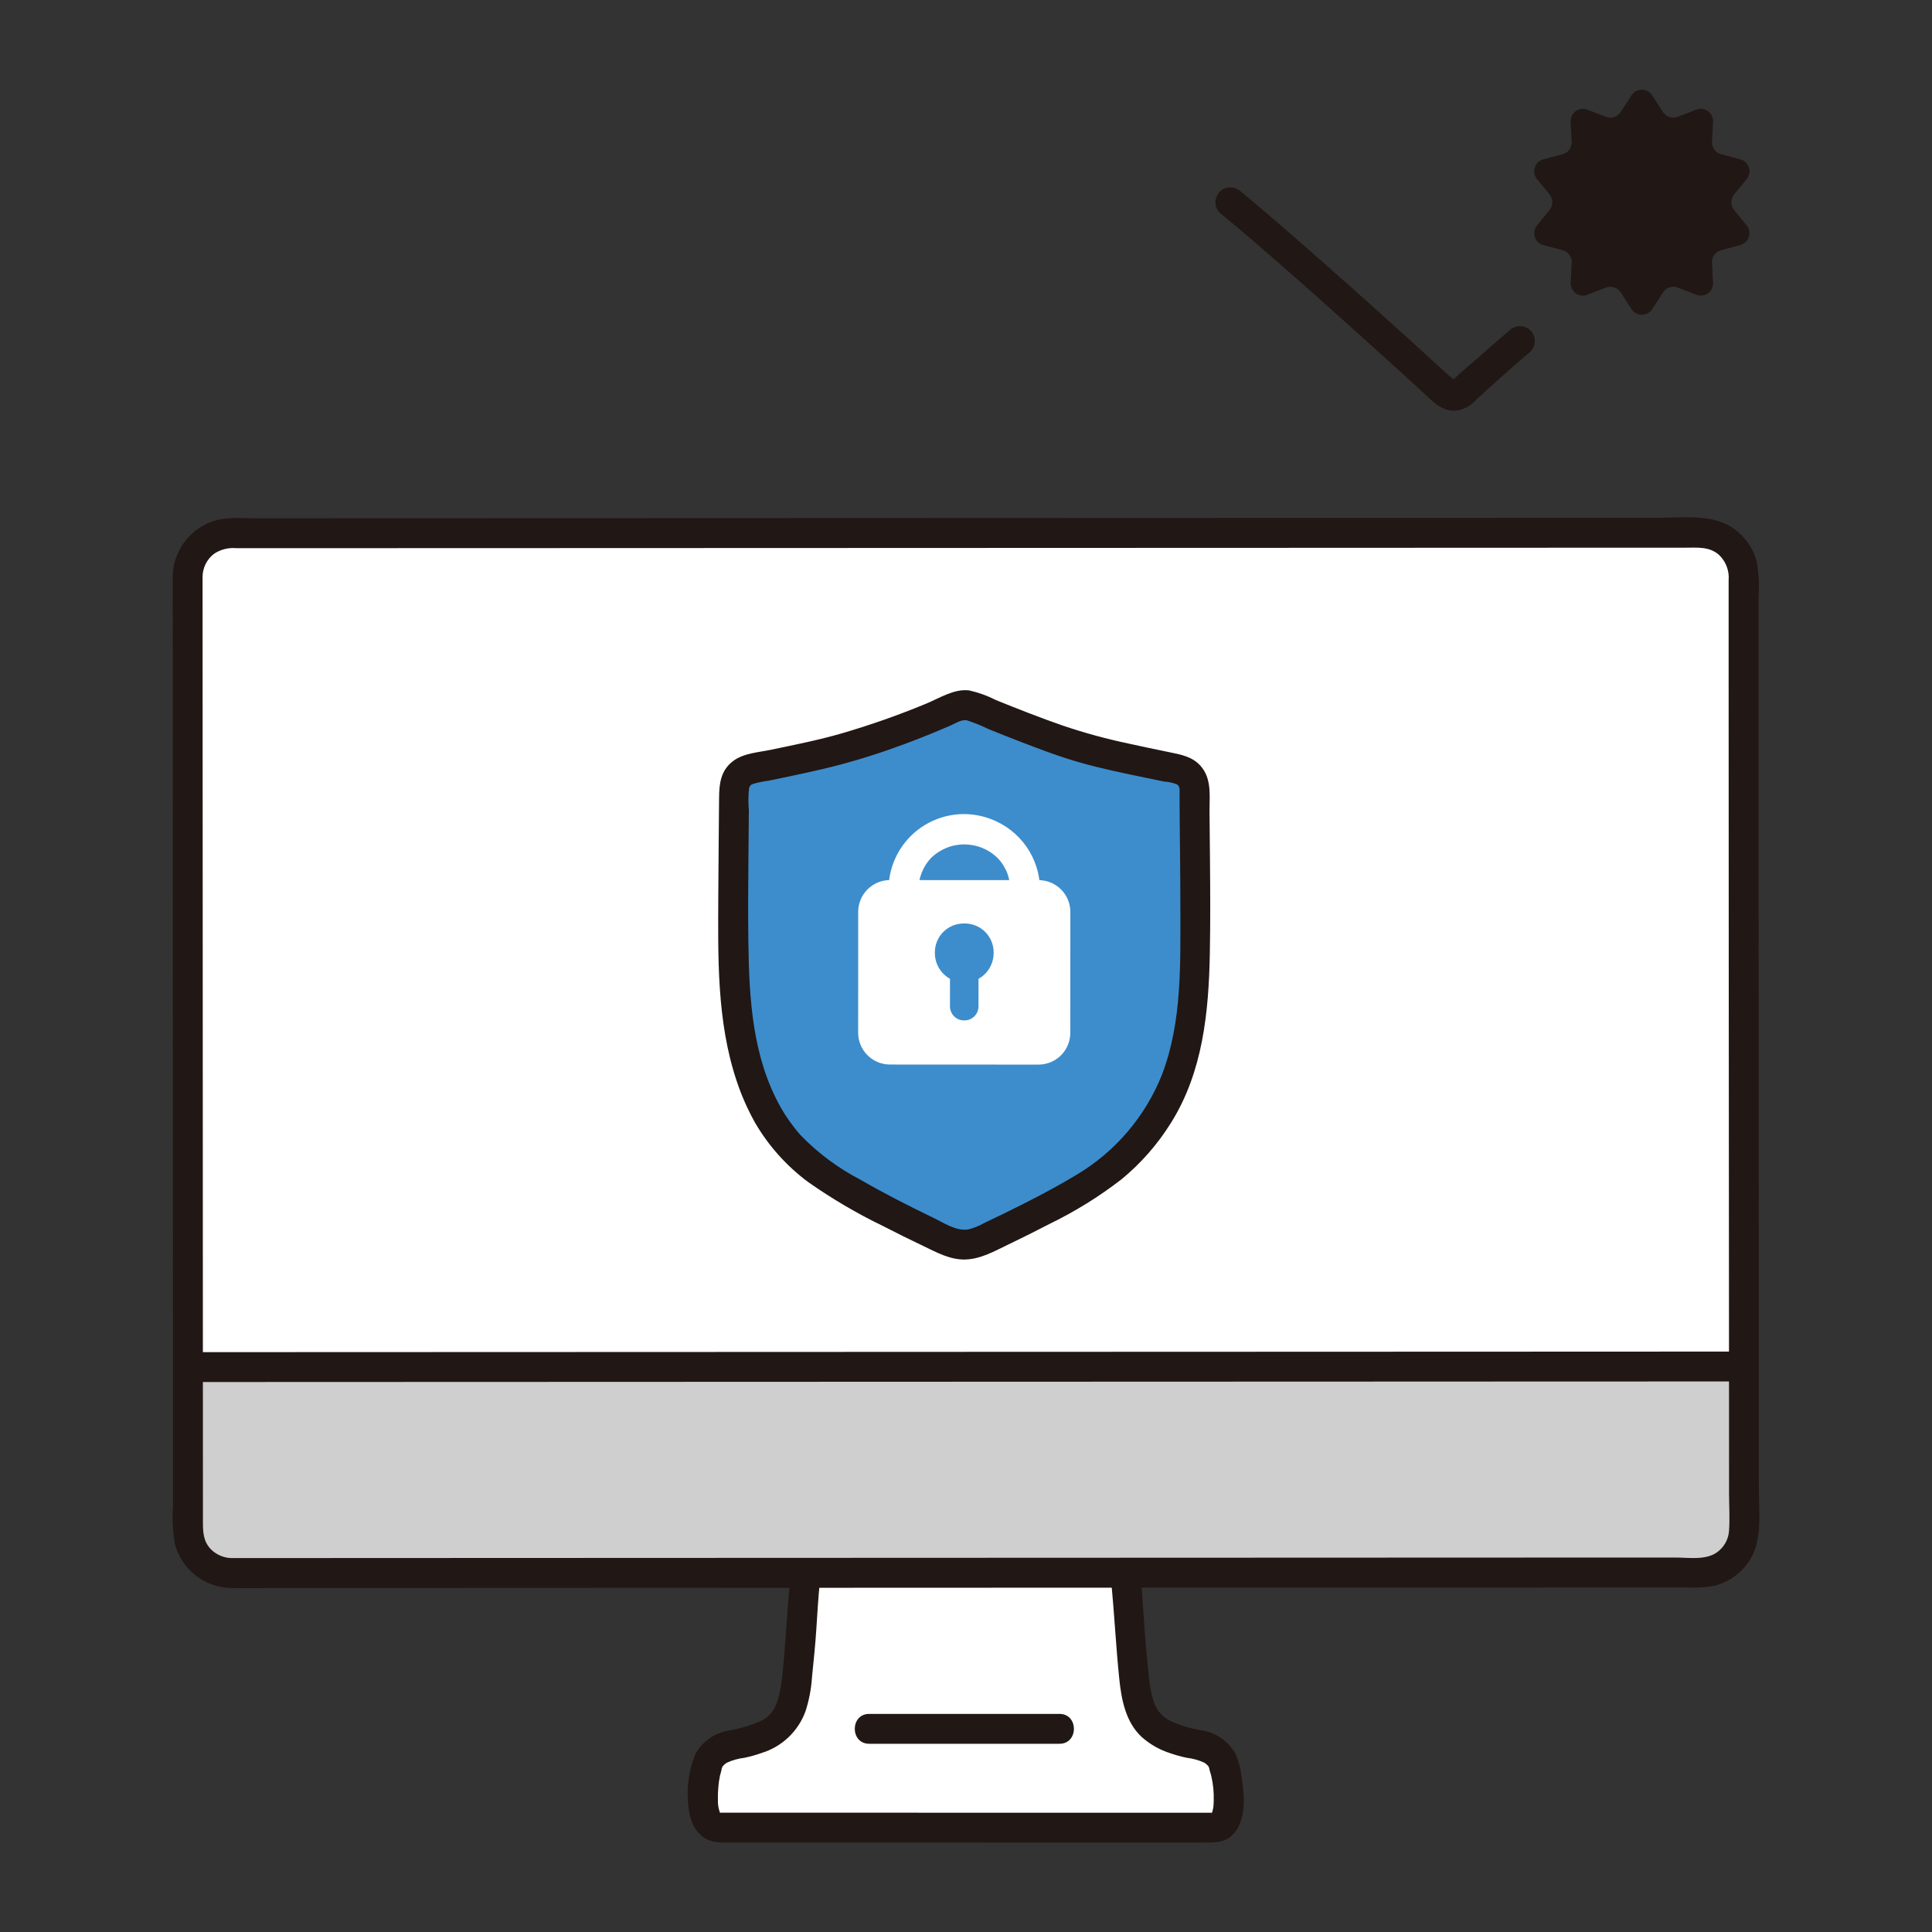
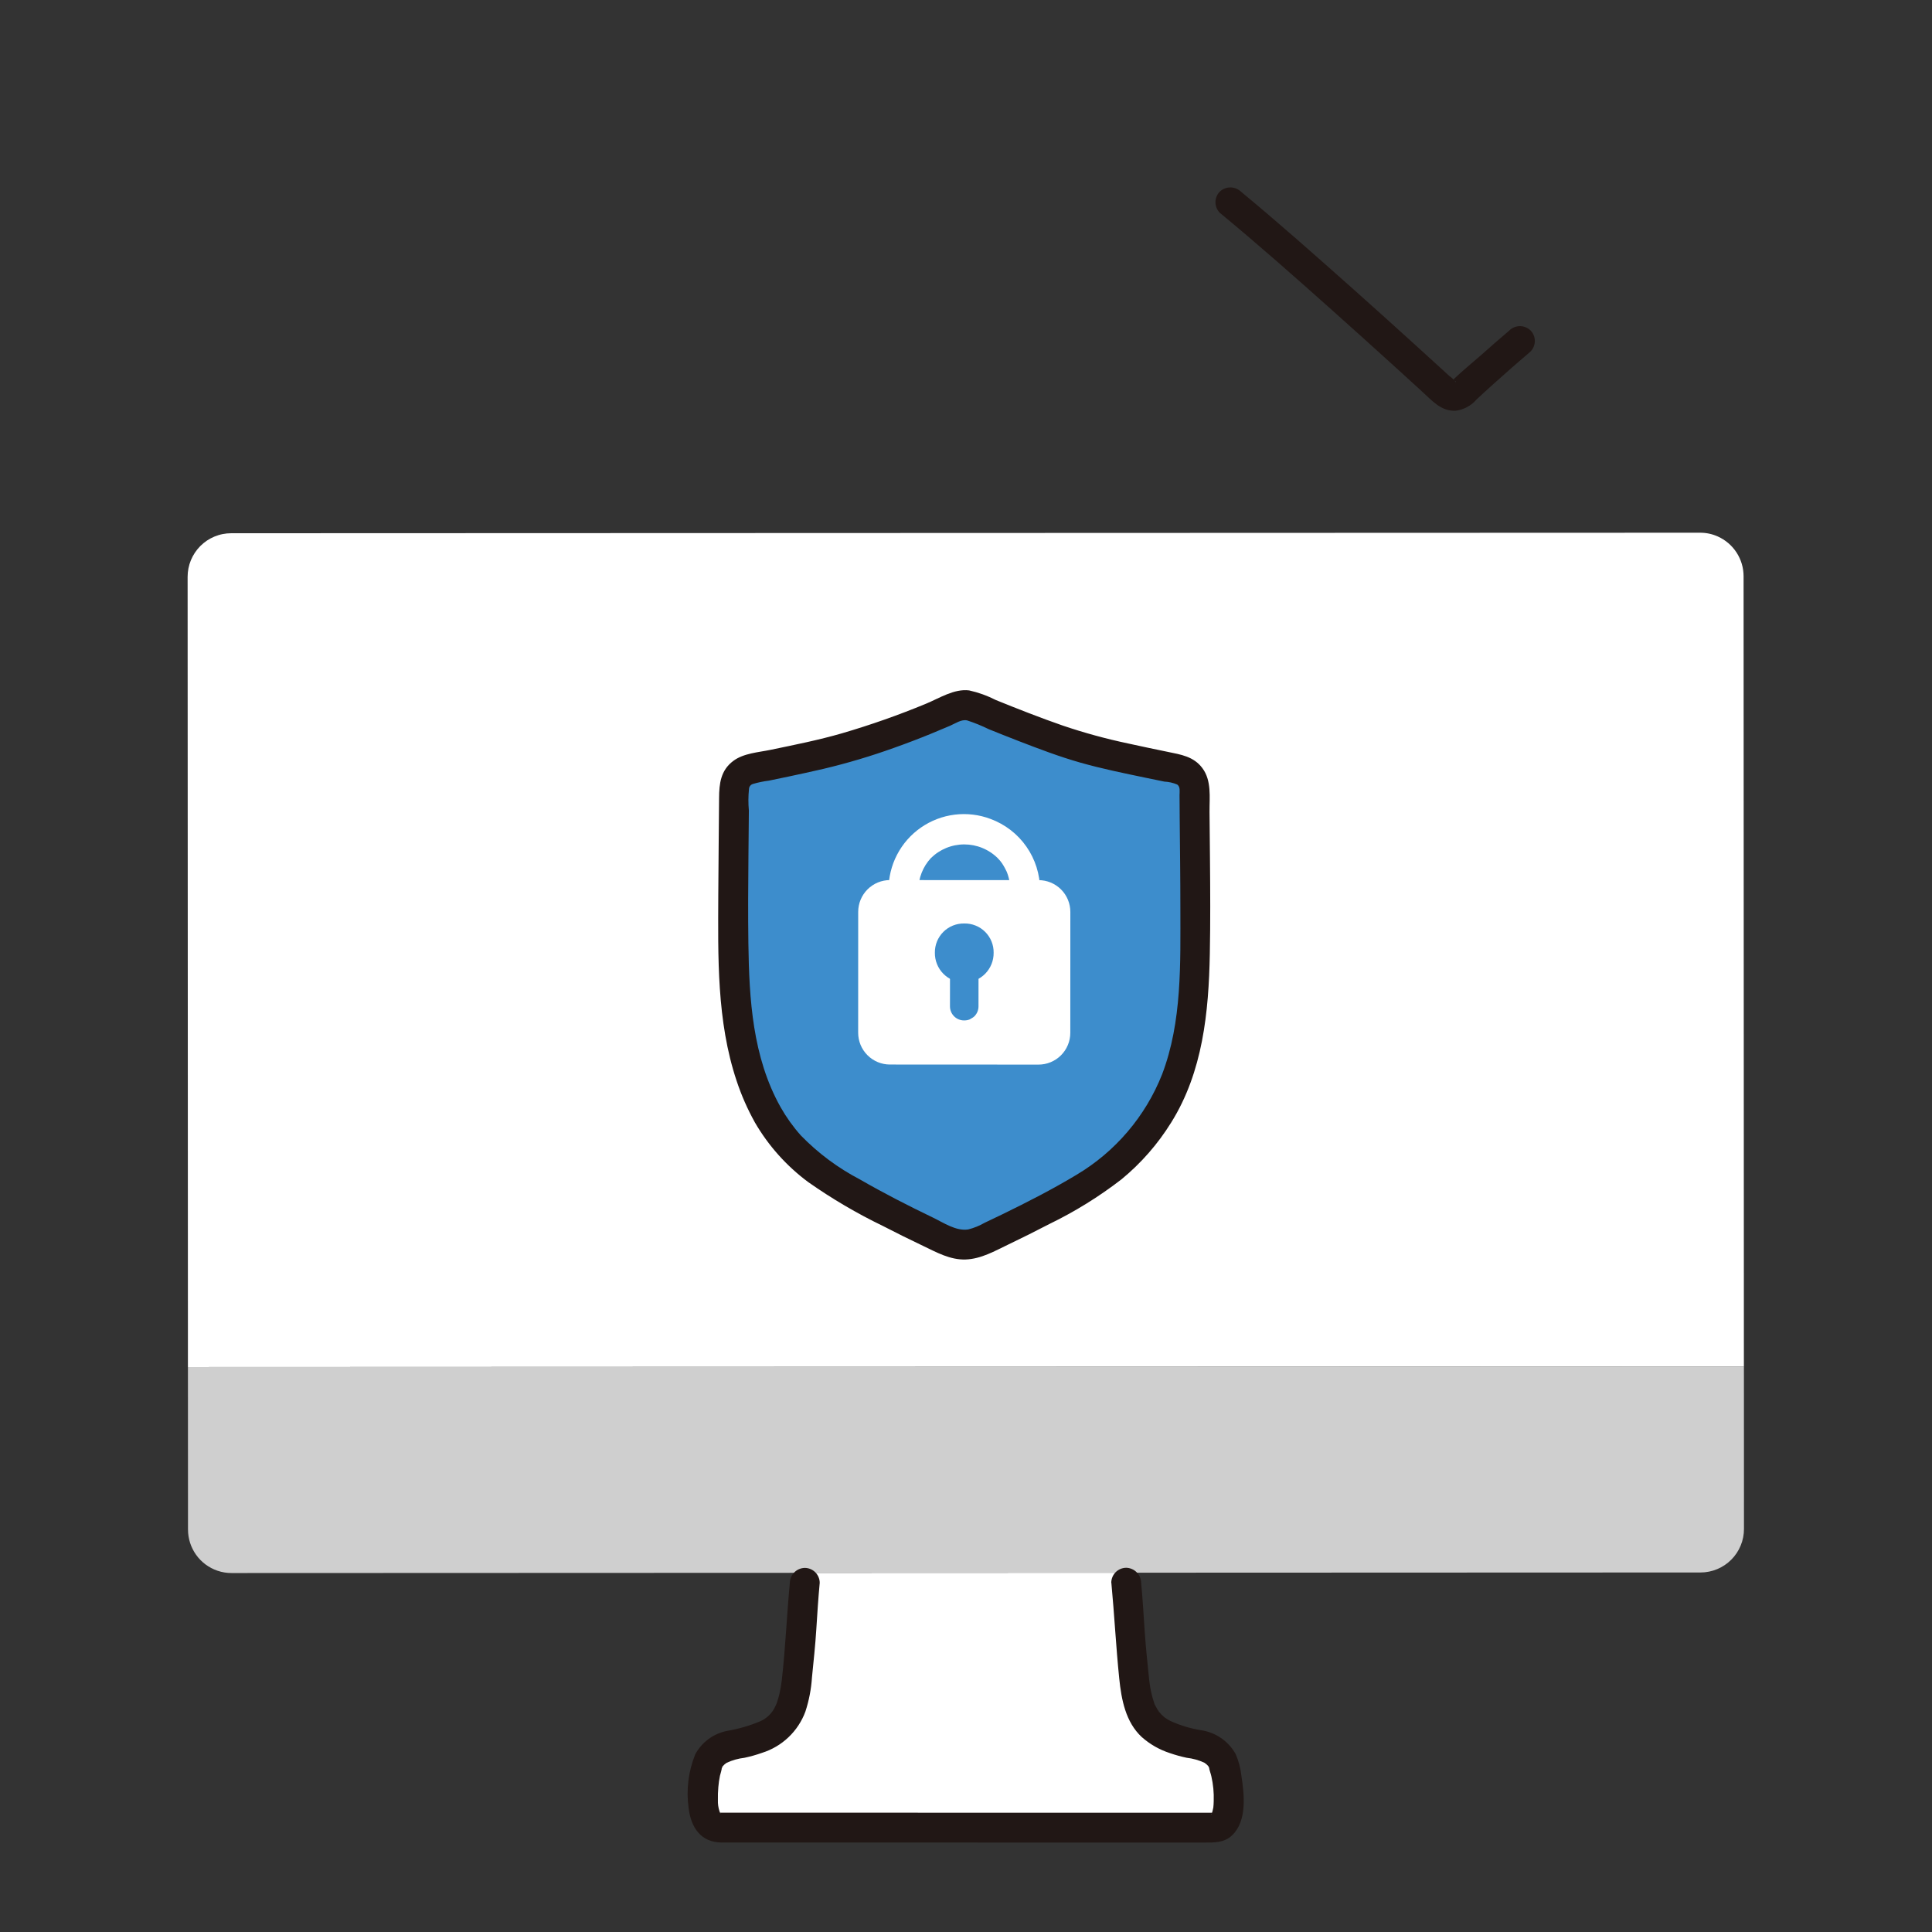
<svg xmlns="http://www.w3.org/2000/svg" width="1080" zoomAndPan="magnify" viewBox="0 0 810 810" height="1080" preserveAspectRatio="xMidYMid meet" version="1.0">
  <rect x="0" y="0" width="810" height="810" fill="#333333" stroke="none" />
  <defs>
    <clipPath id="918087e035">
-       <path d="M 72.395 566 L 737.645 566 L 737.645 580 L 72.395 580 Z M 72.395 566 " clip-rule="nonzero" />
-     </clipPath>
+       </clipPath>
    <clipPath id="cd9b20a783">
      <path d="M 288 657 L 522 657 L 522 772.93 L 288 772.93 Z M 288 657 " clip-rule="nonzero" />
    </clipPath>
    <clipPath id="a717f938ac">
      <path d="M 72.395 216 L 737.645 216 L 737.645 666 L 72.395 666 Z M 72.395 216 " clip-rule="nonzero" />
    </clipPath>
    <clipPath id="ab05735a02">
      <path d="M 643 37.18 L 734 37.18 L 734 132 L 643 132 Z M 643 37.18 " clip-rule="nonzero" />
    </clipPath>
  </defs>
  <path fill="#ffffff" d="M 322.75 766.215 L 301.328 766.215 C 291.188 766.215 295.301 742.176 296.98 738.547 C 298.66 734.918 301.988 732.574 307.746 731.48 C 327.699 727.68 332.637 721.039 334.297 701.953 C 335.004 693.773 335.738 688.695 336.141 680.551 C 336.422 674.859 336.922 668.453 337.84 659.426 L 471.797 659.375 C 472.703 668.43 473.215 674.848 473.496 680.551 C 473.898 688.703 474.633 693.781 475.344 701.953 C 476.996 721.043 481.938 727.68 501.891 731.48 C 507.648 732.574 510.973 734.91 512.656 738.547 C 514.336 742.188 518.789 766.266 508.93 766.266 Z M 322.75 766.215 " fill-opacity="1" fill-rule="nonzero" />
  <path fill="#ffffff" d="M 720.188 224.918 C 720.988 225.277 721.762 225.691 722.504 226.16 C 723.242 226.629 723.949 227.148 724.613 227.719 C 725.281 228.289 725.902 228.906 726.48 229.566 C 727.059 230.227 727.586 230.922 728.062 231.66 C 728.539 232.395 728.965 233.164 729.328 233.961 C 729.695 234.758 730.004 235.574 730.254 236.418 C 730.504 237.258 730.691 238.113 730.816 238.98 C 730.941 239.852 731.004 240.723 731.004 241.602 C 731.039 329.719 731.09 460.594 731.133 572.91 C 714.004 572.91 158.008 573.121 78.785 573.148 C 78.785 567.105 78.785 561 78.785 554.828 C 78.742 446.867 78.695 325.25 78.66 241.836 C 78.66 241.238 78.688 240.641 78.746 240.047 C 78.805 239.449 78.891 238.859 79.008 238.273 C 79.125 237.688 79.27 237.105 79.441 236.535 C 79.613 235.961 79.816 235.398 80.043 234.848 C 80.273 234.293 80.527 233.754 80.809 233.227 C 81.09 232.699 81.398 232.184 81.73 231.688 C 82.062 231.191 82.418 230.711 82.797 230.246 C 83.176 229.785 83.574 229.34 83.996 228.918 C 84.422 228.496 84.863 228.094 85.324 227.715 C 85.785 227.336 86.266 226.977 86.762 226.645 C 87.262 226.312 87.773 226.008 88.301 225.723 C 88.828 225.441 89.367 225.188 89.918 224.957 C 90.473 224.727 91.035 224.527 91.605 224.352 C 92.18 224.18 92.758 224.031 93.344 223.918 C 93.93 223.801 94.523 223.711 95.117 223.652 C 95.711 223.594 96.309 223.562 96.906 223.562 C 215.883 223.527 621.633 223.375 712.742 223.344 C 715.336 223.336 717.82 223.863 720.188 224.918 Z M 720.188 224.918 " fill-opacity="1" fill-rule="nonzero" />
  <path fill="#cfcfcf" d="M 91.148 658.52 C 90.254 658.215 89.391 657.84 88.555 657.398 C 87.719 656.957 86.922 656.453 86.16 655.891 C 85.402 655.324 84.695 654.703 84.031 654.027 C 83.371 653.352 82.766 652.629 82.215 651.859 C 81.668 651.09 81.18 650.281 80.758 649.438 C 80.332 648.594 79.977 647.719 79.688 646.82 C 79.398 645.918 79.184 645 79.039 644.066 C 78.891 643.133 78.82 642.191 78.82 641.246 C 78.82 619.762 78.805 596.875 78.793 573.148 C 89.078 573.148 712.879 572.91 731.145 572.91 C 731.145 596.625 731.16 619.512 731.168 641 C 731.168 641.598 731.141 642.195 731.082 642.789 C 731.023 643.383 730.938 643.977 730.824 644.562 C 730.707 645.148 730.562 645.73 730.391 646.301 C 730.215 646.875 730.016 647.438 729.785 647.988 C 729.559 648.543 729.305 649.082 729.023 649.609 C 728.742 650.137 728.434 650.652 728.102 651.148 C 727.77 651.645 727.414 652.125 727.035 652.59 C 726.656 653.051 726.258 653.496 725.832 653.918 C 725.41 654.34 724.969 654.742 724.508 655.121 C 724.043 655.504 723.562 655.859 723.066 656.191 C 722.57 656.523 722.059 656.832 721.531 657.113 C 721.004 657.395 720.465 657.652 719.91 657.879 C 719.359 658.109 718.797 658.309 718.223 658.484 C 717.652 658.656 717.07 658.805 716.484 658.918 C 715.898 659.035 715.309 659.125 714.711 659.184 C 714.117 659.242 713.52 659.27 712.922 659.27 C 587.543 659.312 224.574 659.453 97.078 659.504 C 95.047 659.508 93.07 659.18 91.148 658.52 Z M 91.148 658.52 " fill-opacity="1" fill-rule="nonzero" />
  <g clip-path="url(#918087e035)">
    <path fill="#211715" d="M 78.793 579.414 L 98.191 579.414 L 145.832 579.395 L 215.203 579.371 L 299 579.34 L 390.641 579.305 L 483.336 579.27 L 570.582 579.238 L 644.949 579.207 L 699.965 579.191 L 731.145 579.191 C 739.203 579.191 739.219 566.66 731.145 566.66 L 709.641 566.66 L 660.348 566.68 L 589.773 566.707 L 505.238 566.738 L 413.316 566.77 L 320.793 566.809 L 234.176 566.84 L 160.898 566.867 L 107.422 566.887 L 78.789 566.887 C 70.73 566.887 70.719 579.414 78.789 579.414 Z M 78.793 579.414 " fill-opacity="1" fill-rule="nonzero" />
  </g>
  <g clip-path="url(#cd9b20a783)">
    <path fill="#211715" d="M 465.941 663.598 C 467.203 676.953 467.879 690.344 469.242 703.695 C 470.145 712.496 471.898 721.984 478.703 728.281 C 482.172 731.34 486.105 733.582 490.508 735.008 C 492.805 735.801 495.141 736.449 497.516 736.953 C 500.109 737.25 502.59 737.945 504.957 739.039 C 505.551 739.418 506.078 739.871 506.539 740.402 C 506.82 740.805 506.965 741.312 507.246 741.707 C 507.16 741.582 506.805 740.09 506.887 740.906 C 507.016 742.156 507.613 743.5 507.871 744.75 C 508.648 748.145 508.977 751.578 508.855 755.059 C 508.836 755.992 508.793 756.93 508.688 757.855 C 508.574 758.902 508.863 756.961 508.66 757.941 C 508.566 758.398 508.457 758.848 508.359 759.301 C 508.277 759.645 508.172 759.98 508.047 760.309 C 508.492 759.059 508.172 759.914 508.086 760.168 L 507.855 760.57 C 507.535 761.051 507.52 761.074 507.816 760.656 C 507.773 760.543 507.656 760.531 508.312 760.18 C 507.41 760.664 510.266 760.062 508.848 760.004 C 508.727 760.004 508.59 760.004 508.477 760.004 C 508.031 760.004 507.582 760.004 507.137 760.004 L 462.195 760.004 L 363.309 759.98 L 303.602 759.98 C 303.098 759.98 302.594 759.98 302.09 759.98 C 301.879 759.98 301.66 759.98 301.449 759.98 C 300.453 760.02 301.398 760.18 301.855 760.16 C 301.637 760.16 303.012 760.832 302.094 760.344 C 300.918 759.715 302.875 760.633 302.094 760.344 C 301.906 760.277 301.375 758.852 301.965 760.289 C 301.828 759.961 301.715 759.625 301.625 759.281 C 301.145 757.801 300.93 756.285 300.988 754.727 C 300.941 752.895 301.004 751.062 301.164 749.234 C 301.195 748.859 301.535 746.121 301.371 747.223 C 301.508 746.312 301.664 745.402 301.84 744.5 C 302.199 743.324 302.5 742.129 302.738 740.918 C 302.773 740.461 303.68 739.875 302.375 741.723 C 302.656 741.324 302.797 740.824 303.082 740.414 C 303.547 739.887 304.074 739.434 304.668 739.055 C 307.035 737.961 309.516 737.266 312.105 736.965 C 314.602 736.438 317.051 735.746 319.457 734.895 C 321.535 734.246 323.512 733.367 325.391 732.262 C 327.27 731.16 328.996 729.855 330.574 728.355 C 332.152 726.855 333.543 725.195 334.738 723.375 C 335.938 721.555 336.914 719.625 337.668 717.578 C 339.188 712.926 340.102 708.156 340.422 703.273 C 341.082 696.535 341.832 689.785 342.246 683.023 C 342.648 676.543 343.066 670.078 343.672 663.609 C 343.672 663.199 343.629 662.793 343.547 662.391 C 343.465 661.988 343.344 661.598 343.184 661.219 C 343.027 660.84 342.832 660.48 342.605 660.141 C 342.375 659.801 342.117 659.484 341.824 659.195 C 341.535 658.902 341.219 658.645 340.879 658.414 C 340.539 658.188 340.18 657.992 339.801 657.836 C 339.422 657.676 339.031 657.555 338.629 657.473 C 338.227 657.391 337.82 657.348 337.41 657.348 C 337 657.355 336.598 657.402 336.195 657.488 C 335.797 657.574 335.41 657.699 335.031 657.859 C 334.656 658.02 334.301 658.215 333.961 658.441 C 333.621 658.672 333.309 658.93 333.02 659.219 C 332.73 659.508 332.469 659.824 332.242 660.16 C 332.012 660.5 331.816 660.859 331.656 661.234 C 331.496 661.609 331.375 662 331.289 662.398 C 331.199 662.797 331.152 663.203 331.145 663.609 C 329.859 677.25 329.316 690.941 327.754 704.559 C 327.523 706.547 327.176 708.516 326.707 710.461 C 326.449 711.543 326.129 712.598 325.785 713.652 C 325.656 714.047 325.508 714.449 325.352 714.832 C 325.785 713.785 325.016 715.469 324.988 715.523 C 324.348 716.902 323.484 718.125 322.395 719.188 C 321.305 720.25 320.059 721.082 318.66 721.684 C 314.258 723.527 309.703 724.852 305 725.656 C 303.57 725.922 302.188 726.344 300.855 726.918 C 299.52 727.492 298.266 728.211 297.094 729.07 C 295.922 729.93 294.859 730.906 293.906 732.004 C 292.957 733.102 292.141 734.293 291.457 735.578 C 290.02 739.148 289.07 742.848 288.605 746.672 C 288.141 750.492 288.18 754.312 288.719 758.125 C 289.691 766.148 293.844 772.453 302.551 772.48 C 305.945 772.48 309.336 772.48 312.746 772.48 L 350.328 772.48 L 452.621 772.5 L 504.766 772.5 C 508.984 772.5 513.203 772.664 516.543 769.488 C 522.941 763.41 521.66 752.289 520.457 744.43 C 520.105 741.277 519.297 738.25 518.027 735.344 C 517.277 734.016 516.391 732.789 515.359 731.664 C 514.332 730.539 513.188 729.543 511.93 728.684 C 510.672 727.82 509.332 727.109 507.91 726.555 C 506.492 726 505.027 725.613 503.516 725.395 C 499.047 724.672 494.75 723.371 490.629 721.492 C 489.816 721.059 489.035 720.578 488.281 720.051 C 487.262 719.332 487.969 719.789 488.164 719.961 C 487.73 719.598 487.309 719.211 486.91 718.805 C 486.633 718.523 485.398 716.992 486.078 717.926 C 485.469 717.062 484.922 716.16 484.445 715.219 C 484.113 714.727 483.891 714.191 483.781 713.613 C 483.477 712.664 483.184 711.719 482.941 710.742 C 482.395 708.547 482.008 706.324 481.777 704.078 C 481.098 697.445 480.387 690.797 479.934 684.145 C 479.465 677.273 479.078 670.414 478.43 663.555 C 478.418 663.148 478.371 662.746 478.281 662.348 C 478.195 661.945 478.07 661.559 477.91 661.184 C 477.75 660.809 477.555 660.453 477.324 660.113 C 477.094 659.777 476.836 659.465 476.547 659.176 C 476.258 658.887 475.945 658.629 475.609 658.398 C 475.27 658.168 474.914 657.973 474.539 657.812 C 474.164 657.652 473.777 657.527 473.375 657.438 C 472.977 657.352 472.574 657.301 472.168 657.293 C 471.758 657.297 471.352 657.336 470.949 657.422 C 470.547 657.504 470.156 657.621 469.777 657.781 C 469.398 657.941 469.039 658.133 468.699 658.363 C 468.355 658.59 468.043 658.852 467.75 659.141 C 467.461 659.43 467.199 659.746 466.973 660.086 C 466.742 660.43 466.551 660.789 466.391 661.168 C 466.234 661.547 466.113 661.934 466.031 662.336 C 465.949 662.738 465.906 663.145 465.902 663.555 Z M 465.941 663.598 " fill-opacity="1" fill-rule="nonzero" />
  </g>
-   <path fill="#211715" d="M 364.422 731.086 L 444.195 731.086 C 452.258 731.086 452.27 718.559 444.195 718.559 L 364.422 718.559 C 356.359 718.559 356.348 731.086 364.422 731.086 Z M 364.422 731.086 " fill-opacity="1" fill-rule="nonzero" />
  <g clip-path="url(#a717f938ac)">
-     <path fill="#211715" d="M 72.395 241.836 C 72.414 283.746 72.43 325.66 72.449 367.574 C 72.465 415.395 72.484 463.215 72.508 511.039 C 72.516 534.527 72.527 558.02 72.535 581.512 C 72.535 592.691 72.535 603.867 72.535 615.043 L 72.535 631.211 C 72.141 636.625 72.402 642.008 73.316 647.355 C 73.668 648.66 74.117 649.926 74.672 651.152 C 75.227 652.383 75.879 653.559 76.625 654.68 C 77.371 655.801 78.203 656.855 79.121 657.844 C 80.039 658.832 81.027 659.738 82.094 660.566 C 83.16 661.391 84.285 662.125 85.469 662.77 C 86.652 663.41 87.883 663.953 89.152 664.398 C 90.426 664.84 91.727 665.18 93.055 665.41 C 94.383 665.641 95.719 665.762 97.07 665.777 C 102.457 665.891 107.867 665.777 113.25 665.777 L 151.551 665.762 L 246.922 665.723 L 357.98 665.68 L 473.508 665.637 L 582.293 665.594 L 673.121 665.562 L 708.297 665.562 C 712.047 665.77 715.754 665.473 719.422 664.676 C 722.074 663.926 724.531 662.77 726.793 661.199 C 729.055 659.633 731.004 657.738 732.633 655.52 C 739.184 646.734 737.41 634.961 737.41 624.652 L 737.355 485.609 C 737.336 438.215 737.316 390.816 737.297 343.426 L 737.293 279.035 C 737.293 269.328 737.293 259.625 737.293 249.926 C 737.656 244.934 737.363 239.984 736.406 235.074 C 735.656 232.422 734.492 229.969 732.922 227.707 C 731.352 225.445 729.457 223.5 727.234 221.871 C 718.41 215.285 705.934 217.082 695.477 217.086 L 665.328 217.098 L 584.695 217.129 L 485.477 217.164 L 377.883 217.203 L 272.141 217.242 L 178.469 217.273 L 107.078 217.297 C 101.492 217.297 95.359 216.688 89.969 218.301 C 88.715 218.688 87.5 219.168 86.324 219.75 C 85.148 220.328 84.023 220.996 82.953 221.75 C 81.883 222.508 80.875 223.344 79.938 224.258 C 78.996 225.172 78.137 226.156 77.352 227.207 C 76.566 228.258 75.867 229.363 75.258 230.523 C 74.648 231.684 74.133 232.887 73.711 234.129 C 73.293 235.371 72.973 236.637 72.75 237.93 C 72.531 239.223 72.41 240.523 72.395 241.836 C 72.199 249.902 84.73 249.898 84.926 241.836 C 84.93 240.895 85.043 239.969 85.262 239.059 C 85.48 238.145 85.801 237.27 86.219 236.43 C 86.641 235.59 87.152 234.809 87.75 234.086 C 88.352 233.363 89.027 232.719 89.777 232.152 C 91.145 231.25 92.621 230.598 94.211 230.199 C 95.801 229.797 97.41 229.672 99.043 229.82 L 145.98 229.82 L 229.961 229.793 L 329.773 229.758 L 436.164 229.719 L 538.641 229.684 L 627.961 229.648 L 694.672 229.625 L 706.445 229.625 C 711.406 229.625 716.566 229.039 720.602 232.551 C 721.332 233.227 721.977 233.98 722.535 234.805 C 723.094 235.629 723.551 236.504 723.91 237.434 C 724.266 238.359 724.516 239.316 724.656 240.305 C 724.797 241.289 724.824 242.277 724.738 243.27 L 724.738 256.785 C 724.738 266.523 724.738 276.258 724.738 285.996 C 724.754 330.246 724.77 374.5 724.789 418.75 L 724.887 560.258 C 724.887 582.199 724.895 604.145 724.914 626.09 C 724.914 631.309 725.285 636.699 724.898 641.91 C 724.828 642.805 724.66 643.684 724.395 644.539 C 724.129 645.398 723.77 646.219 723.32 646.996 C 722.875 647.773 722.348 648.496 721.738 649.156 C 721.129 649.816 720.453 650.402 719.715 650.914 C 714.941 654.211 707.832 653 702.293 653 L 623.699 653.027 L 523.246 653.066 L 411.082 653.109 L 298.688 653.152 L 196.242 653.191 L 114.328 653.227 C 108.891 653.227 103.445 653.258 98.008 653.227 C 96.191 653.32 94.438 653.035 92.742 652.371 C 91.047 651.707 89.566 650.723 88.301 649.418 C 85.309 646.211 85.082 642.559 85.082 638.391 C 85.082 616.645 85.074 594.902 85.059 573.156 L 85.004 432.656 L 84.949 298.031 C 84.949 279.301 84.941 260.566 84.926 241.836 C 84.926 233.773 72.395 233.758 72.395 241.836 Z M 72.395 241.836 " fill-opacity="1" fill-rule="nonzero" />
-   </g>
+     </g>
  <path fill="#3d8dcc" d="M 321.84 467.312 C 319.004 462.281 316.684 457.02 314.883 451.531 C 310.516 438.062 308.168 424.25 307.836 410.098 C 306.961 383.113 307.656 358.117 307.758 330.746 C 307.758 330.266 307.797 329.789 307.879 329.316 C 307.961 328.844 308.082 328.383 308.242 327.93 C 308.402 327.477 308.602 327.043 308.836 326.625 C 309.07 326.207 309.34 325.812 309.645 325.438 C 309.945 325.066 310.277 324.723 310.641 324.41 C 311 324.094 311.387 323.812 311.797 323.562 C 312.207 323.312 312.637 323.102 313.082 322.926 C 313.527 322.75 313.988 322.613 314.457 322.516 C 327.508 319.863 345.828 316.094 355.02 313.379 C 370.754 308.727 386.105 303.031 401.066 296.293 C 402.117 295.82 403.223 295.574 404.375 295.555 C 405.527 295.539 406.641 295.746 407.707 296.188 C 416.203 299.723 439.094 309.109 453.52 313.379 C 462.711 316.102 481.027 319.871 494.082 322.516 C 494.551 322.613 495.012 322.75 495.457 322.926 C 495.902 323.102 496.332 323.312 496.742 323.562 C 497.152 323.812 497.539 324.094 497.898 324.41 C 498.262 324.723 498.594 325.066 498.898 325.438 C 499.199 325.812 499.469 326.207 499.703 326.625 C 499.938 327.043 500.137 327.477 500.297 327.93 C 500.457 328.383 500.578 328.844 500.66 329.316 C 500.742 329.789 500.781 330.266 500.781 330.746 C 500.883 358.109 501.578 383.105 500.703 410.098 C 500.41 420.98 498.961 431.703 496.352 442.273 C 495.594 445.199 494.691 448.082 493.648 450.918 C 492.602 453.758 491.418 456.535 490.098 459.254 C 488.777 461.973 487.328 464.621 485.742 467.195 C 484.16 469.773 482.453 472.262 480.625 474.668 C 478.793 477.074 476.848 479.387 474.789 481.598 C 472.73 483.812 470.566 485.918 468.297 487.918 C 466.031 489.914 463.668 491.797 461.215 493.562 C 458.762 495.324 456.223 496.965 453.605 498.477 C 440.211 506.352 424.879 513.973 411.324 520.227 C 410.219 520.742 409.07 521.129 407.879 521.391 C 406.688 521.652 405.48 521.785 404.262 521.785 C 403.039 521.785 401.836 521.652 400.645 521.391 C 399.453 521.129 398.301 520.742 397.195 520.227 C 380.012 512.469 363.379 503.668 347.297 493.824 C 342.016 490.539 337.219 486.648 332.91 482.16 C 328.602 477.672 324.91 472.723 321.84 467.312 Z M 321.84 467.312 " fill-opacity="1" fill-rule="nonzero" />
  <path fill="#211715" d="M 327.25 464.152 C 315.504 443.18 314.094 418.977 313.762 395.504 C 313.59 383.254 313.672 371 313.789 358.75 C 313.848 352.434 313.918 346.121 313.965 339.805 C 313.691 336.789 313.711 333.777 314.02 330.766 C 314.047 330.277 314.211 329.84 314.516 329.457 C 314.82 329.074 315.207 328.812 315.68 328.676 C 317.867 328.031 320.09 327.57 322.352 327.289 C 325.094 326.727 327.832 326.156 330.57 325.582 C 335.488 324.535 340.402 323.477 345.301 322.332 C 355.332 319.945 365.199 317.004 374.902 313.508 C 380.121 311.656 385.305 309.68 390.449 307.574 C 393.086 306.5 395.711 305.398 398.324 304.273 C 400.484 303.352 403.109 301.465 405.496 302.043 C 408.605 303.055 411.629 304.285 414.566 305.727 C 418.758 307.426 422.961 309.09 427.172 310.723 C 435.621 313.984 444.137 317.227 452.848 319.707 C 461.965 322.301 471.297 324.191 480.566 326.125 C 483.098 326.648 485.629 327.172 488.156 327.691 C 490.035 327.777 491.836 328.188 493.566 328.922 C 494.941 329.93 494.52 331.863 494.527 333.359 C 494.543 336.785 494.566 340.207 494.598 343.629 C 494.707 355.922 494.875 368.215 494.875 380.508 C 494.875 403.844 495.656 428.328 487.191 450.484 C 485.457 454.859 483.375 459.059 480.949 463.086 C 478.52 467.117 475.781 470.922 472.73 474.5 C 469.676 478.078 466.352 481.383 462.758 484.414 C 459.16 487.445 455.34 490.164 451.297 492.566 C 441.246 498.621 430.75 503.98 420.211 509.117 C 417.75 510.316 415.281 511.496 412.805 512.66 C 410.645 513.91 408.355 514.836 405.934 515.445 C 400.828 516.242 395.617 512.633 391.219 510.516 C 380.816 505.516 370.535 500.254 360.535 494.492 C 351.289 489.664 343.031 483.512 335.754 476.039 C 332.496 472.379 329.664 468.418 327.25 464.156 C 323.215 457.176 312.371 463.477 316.43 470.48 C 319.27 475.387 322.578 479.953 326.352 484.184 C 330.125 488.41 334.289 492.215 338.844 495.59 C 348.793 502.582 359.246 508.723 370.195 514.012 C 375.738 516.875 381.324 519.648 386.961 522.324 C 392.641 525.031 398.324 528.266 404.824 528.047 C 411.324 527.828 417.074 524.48 422.809 521.734 C 428.586 518.969 434.316 516.105 440 513.148 C 450.695 507.953 460.75 501.723 470.164 494.461 C 478.43 487.648 485.391 479.695 491.043 470.594 C 504.301 449.328 506.754 424.418 507.223 399.91 C 507.484 386.598 507.406 373.301 507.285 359.992 C 507.223 353.469 507.148 346.957 507.098 340.438 C 507.047 334.203 508.039 327.289 504.07 321.996 C 500.418 317.129 495.078 316.359 489.508 315.207 C 483.996 314.074 478.484 312.922 472.988 311.707 C 463.711 309.75 454.582 307.254 445.602 304.215 C 436.137 300.926 426.809 297.262 417.523 293.496 C 413.965 291.676 410.234 290.328 406.332 289.457 C 399.988 288.672 393.875 292.715 388.18 295.059 C 376.684 299.816 364.965 303.941 353.023 307.434 C 343.191 310.285 333.098 312.285 323.082 314.367 C 317.93 315.441 311.738 315.789 307.422 319.027 C 302.152 322.973 301.508 328.508 301.477 334.645 C 301.402 348.066 301.195 361.488 301.145 374.914 C 301.051 401.129 300.422 428.02 308.844 453.195 C 310.836 459.191 313.363 464.949 316.434 470.473 C 320.367 477.508 331.195 471.199 327.25 464.152 Z M 327.25 464.152 " fill-opacity="1" fill-rule="nonzero" />
  <path fill="#ffffff" d="M 385.039 373.098 C 385.043 370.621 385.496 368.227 386.406 365.922 C 387.312 363.613 388.609 361.555 390.297 359.738 C 390.758 359.285 391.238 358.859 391.742 358.453 C 392.242 358.047 392.762 357.668 393.301 357.312 C 393.84 356.957 394.395 356.629 394.965 356.328 C 395.535 356.027 396.117 355.758 396.715 355.512 C 397.312 355.266 397.918 355.051 398.535 354.867 C 399.152 354.68 399.777 354.527 400.41 354.402 C 401.043 354.277 401.68 354.184 402.324 354.121 C 402.965 354.055 403.609 354.023 404.254 354.023 C 404.898 354.023 405.543 354.051 406.184 354.113 C 406.824 354.176 407.461 354.27 408.094 354.391 C 408.727 354.516 409.355 354.668 409.973 354.852 C 410.59 355.035 411.199 355.25 411.797 355.492 C 412.395 355.734 412.977 356.008 413.547 356.305 C 414.117 356.605 414.676 356.93 415.215 357.285 C 415.754 357.637 416.273 358.016 416.777 358.422 C 417.281 358.824 417.762 359.25 418.223 359.703 C 418.672 360.164 419.105 360.637 419.527 361.137 C 418.922 360.398 419.984 361.773 420.086 361.918 C 420.566 362.637 421.008 363.375 421.406 364.137 C 421.406 364.121 422.25 365.883 421.867 364.992 C 422.996 367.57 423.543 370.27 423.516 373.082 C 423.617 381.141 436.145 381.16 436.043 373.082 C 436.039 371.473 435.918 369.875 435.672 368.281 C 435.426 366.691 435.062 365.129 434.578 363.594 C 434.094 362.059 433.5 360.57 432.789 359.125 C 432.078 357.68 431.266 356.297 430.344 354.977 C 429.426 353.656 428.41 352.41 427.301 351.246 C 426.191 350.078 425 349.004 423.727 348.02 C 422.453 347.035 421.113 346.152 419.707 345.371 C 418.301 344.59 416.84 343.918 415.332 343.359 C 414.734 343.133 414.133 342.926 413.523 342.734 C 412.914 342.547 412.297 342.375 411.68 342.223 C 411.059 342.07 410.434 341.938 409.809 341.82 C 409.18 341.707 408.547 341.609 407.914 341.535 C 407.281 341.457 406.645 341.402 406.008 341.363 C 405.371 341.324 404.734 341.309 404.094 341.309 C 403.457 341.309 402.816 341.328 402.18 341.367 C 401.543 341.406 400.91 341.465 400.273 341.543 C 399.641 341.621 399.012 341.719 398.383 341.836 C 397.754 341.949 397.133 342.086 396.512 342.238 C 395.895 342.395 395.277 342.566 394.668 342.758 C 394.062 342.949 393.457 343.156 392.863 343.387 C 392.266 343.613 391.676 343.859 391.094 344.121 C 390.512 344.387 389.941 344.668 389.375 344.965 C 388.812 345.262 388.258 345.578 387.711 345.91 C 387.164 346.242 386.629 346.59 386.105 346.953 C 385.582 347.316 385.07 347.695 384.566 348.094 C 384.066 348.488 383.578 348.898 383.102 349.32 C 382.625 349.746 382.16 350.184 381.711 350.637 C 381.262 351.09 380.824 351.559 380.406 352.035 C 379.984 352.516 379.574 353.008 379.184 353.512 C 378.793 354.016 378.418 354.531 378.055 355.059 C 377.695 355.586 377.352 356.121 377.023 356.668 C 376.695 357.215 376.383 357.773 376.09 358.34 C 375.793 358.906 375.516 359.48 375.258 360.066 C 375 360.648 374.758 361.238 374.531 361.836 C 374.309 362.434 374.105 363.039 373.918 363.648 C 373.73 364.258 373.562 364.875 373.41 365.496 C 373.262 366.117 373.129 366.742 373.02 367.367 C 372.906 367.996 372.812 368.629 372.738 369.262 C 372.668 369.898 372.613 370.531 372.578 371.172 C 372.543 371.809 372.523 372.445 372.527 373.082 C 372.426 381.148 384.953 381.152 385.055 373.082 Z M 385.039 373.098 " fill-opacity="1" fill-rule="nonzero" />
  <path fill="#ffffff" d="M 359.805 382.305 C 359.805 398.398 359.805 416.789 359.789 432.973 C 359.789 433.848 359.875 434.715 360.043 435.574 C 360.215 436.434 360.469 437.266 360.801 438.078 C 361.137 438.887 361.547 439.652 362.035 440.383 C 362.52 441.109 363.074 441.785 363.691 442.402 C 364.312 443.023 364.984 443.574 365.711 444.062 C 366.441 444.551 367.207 444.961 368.02 445.297 C 368.828 445.629 369.66 445.883 370.52 446.055 C 371.379 446.227 372.246 446.309 373.121 446.309 C 391.262 446.309 416.609 446.332 435.391 446.34 C 436.27 446.34 437.137 446.254 437.996 446.086 C 438.855 445.914 439.688 445.66 440.496 445.328 C 441.305 444.992 442.074 444.582 442.805 444.094 C 443.531 443.609 444.207 443.055 444.824 442.438 C 445.445 441.816 445.996 441.145 446.484 440.414 C 446.969 439.688 447.383 438.918 447.715 438.109 C 448.051 437.301 448.305 436.465 448.473 435.605 C 448.645 434.746 448.73 433.879 448.73 433.004 C 448.73 416.82 448.73 398.438 448.746 382.344 C 448.746 381.465 448.664 380.598 448.492 379.738 C 448.324 378.879 448.074 378.047 447.738 377.234 C 447.402 376.426 446.996 375.656 446.508 374.926 C 446.023 374.199 445.469 373.523 444.852 372.906 C 444.23 372.285 443.559 371.73 442.828 371.246 C 442.102 370.758 441.332 370.348 440.523 370.012 C 439.715 369.68 438.879 369.426 438.02 369.254 C 437.16 369.086 436.293 369 435.418 369 L 373.145 368.977 C 372.27 368.973 371.402 369.059 370.543 369.23 C 369.684 369.398 368.848 369.652 368.039 369.984 C 367.23 370.32 366.461 370.73 365.734 371.219 C 365.004 371.703 364.332 372.258 363.711 372.875 C 363.094 373.496 362.539 374.168 362.055 374.895 C 361.566 375.625 361.156 376.391 360.82 377.203 C 360.484 378.012 360.23 378.844 360.062 379.703 C 359.891 380.562 359.805 381.43 359.805 382.305 Z M 359.805 382.305 " fill-opacity="1" fill-rule="nonzero" />
-   <path fill="#3d8dcc" d="M 398.297 402.539 C 398.297 414.961 398.297 410.523 398.281 421.93 C 398.281 422.312 398.32 422.695 398.395 423.074 C 398.469 423.453 398.582 423.82 398.727 424.18 C 398.875 424.535 399.055 424.875 399.27 425.195 C 399.484 425.516 399.727 425.812 400 426.086 C 400.273 426.359 400.57 426.605 400.891 426.82 C 401.211 427.035 401.551 427.215 401.906 427.363 C 402.262 427.512 402.629 427.625 403.008 427.699 C 403.387 427.777 403.77 427.816 404.152 427.816 L 404.332 427.816 C 404.723 427.816 405.105 427.781 405.484 427.707 C 405.863 427.633 406.234 427.523 406.59 427.375 C 406.949 427.227 407.289 427.047 407.613 426.832 C 407.934 426.617 408.234 426.375 408.508 426.102 C 408.781 425.828 409.027 425.531 409.242 425.207 C 409.457 424.887 409.641 424.547 409.789 424.191 C 409.938 423.832 410.047 423.465 410.125 423.082 C 410.199 422.703 410.238 422.32 410.238 421.934 C 410.238 410.52 410.238 414.91 410.254 402.562 C 408.84 402.562 400.102 402.539 398.297 402.539 Z M 398.297 402.539 " fill-opacity="1" fill-rule="nonzero" />
+   <path fill="#3d8dcc" d="M 398.297 402.539 C 398.297 414.961 398.297 410.523 398.281 421.93 C 398.281 422.312 398.32 422.695 398.395 423.074 C 398.469 423.453 398.582 423.82 398.727 424.18 C 398.875 424.535 399.055 424.875 399.27 425.195 C 399.484 425.516 399.727 425.812 400 426.086 C 400.273 426.359 400.57 426.605 400.891 426.82 C 401.211 427.035 401.551 427.215 401.906 427.363 C 402.262 427.512 402.629 427.625 403.008 427.699 C 403.387 427.777 403.77 427.816 404.152 427.816 L 404.332 427.816 C 404.723 427.816 405.105 427.781 405.484 427.707 C 405.863 427.633 406.234 427.523 406.59 427.375 C 407.934 426.617 408.234 426.375 408.508 426.102 C 408.781 425.828 409.027 425.531 409.242 425.207 C 409.457 424.887 409.641 424.547 409.789 424.191 C 409.938 423.832 410.047 423.465 410.125 423.082 C 410.199 422.703 410.238 422.32 410.238 421.934 C 410.238 410.52 410.238 414.91 410.254 402.562 C 408.84 402.562 400.102 402.539 398.297 402.539 Z M 398.297 402.539 " fill-opacity="1" fill-rule="nonzero" />
  <path fill="#3d8dcc" d="M 404.266 387.176 C 403.457 387.16 402.652 387.227 401.855 387.371 C 401.059 387.516 400.285 387.738 399.531 388.039 C 398.781 388.344 398.066 388.715 397.391 389.16 C 396.711 389.605 396.086 390.113 395.512 390.684 C 394.938 391.258 394.426 391.879 393.977 392.555 C 393.527 393.227 393.148 393.938 392.844 394.688 C 392.535 395.438 392.309 396.211 392.16 397.008 C 392.008 397.805 391.938 398.609 391.949 399.418 C 391.938 400.234 392.008 401.043 392.156 401.848 C 392.305 402.648 392.531 403.43 392.836 404.188 C 393.141 404.945 393.516 405.664 393.961 406.348 C 394.41 407.031 394.922 407.664 395.492 408.246 C 396.066 408.828 396.691 409.348 397.367 409.805 C 398.043 410.262 398.758 410.648 399.512 410.961 C 400.266 411.277 401.043 411.516 401.844 411.676 C 402.641 411.836 403.449 411.918 404.266 411.918 C 405.082 411.918 405.891 411.836 406.691 411.676 C 407.492 411.516 408.27 411.277 409.023 410.961 C 409.777 410.648 410.492 410.262 411.168 409.805 C 411.844 409.348 412.469 408.828 413.043 408.246 C 413.613 407.664 414.125 407.031 414.57 406.348 C 415.02 405.664 415.395 404.945 415.699 404.188 C 416.004 403.43 416.23 402.648 416.379 401.848 C 416.527 401.043 416.598 400.234 416.586 399.418 C 416.598 398.609 416.527 397.805 416.379 397.008 C 416.227 396.211 416 395.438 415.691 394.688 C 415.387 393.938 415.012 393.223 414.559 392.551 C 414.109 391.875 413.598 391.254 413.023 390.68 C 412.449 390.109 411.824 389.602 411.145 389.156 C 410.469 388.711 409.754 388.34 409 388.039 C 408.25 387.738 407.473 387.512 406.676 387.367 C 405.879 387.223 405.074 387.16 404.266 387.176 Z M 404.266 387.176 " fill-opacity="1" fill-rule="nonzero" />
  <g clip-path="url(#ab05735a02)">
-     <path fill="#211715" d="M 727.039 81.535 L 732.328 75.027 C 732.461 74.863 732.586 74.688 732.699 74.508 C 732.812 74.324 732.914 74.137 733.004 73.945 C 733.094 73.75 733.172 73.551 733.234 73.348 C 733.301 73.145 733.352 72.938 733.391 72.727 C 733.43 72.516 733.457 72.305 733.469 72.09 C 733.48 71.879 733.48 71.664 733.469 71.449 C 733.453 71.238 733.426 71.023 733.387 70.816 C 733.344 70.605 733.293 70.398 733.227 70.195 C 733.16 69.992 733.082 69.793 732.992 69.602 C 732.898 69.406 732.797 69.219 732.684 69.039 C 732.57 68.859 732.445 68.684 732.309 68.52 C 732.172 68.355 732.027 68.199 731.871 68.051 C 731.715 67.902 731.551 67.766 731.379 67.641 C 731.207 67.512 731.027 67.398 730.844 67.293 C 730.656 67.191 730.461 67.098 730.266 67.016 C 730.066 66.938 729.863 66.871 729.656 66.812 L 721.566 64.66 C 720.996 64.508 720.465 64.262 719.98 63.93 C 719.492 63.594 719.074 63.191 718.727 62.711 C 718.383 62.234 718.125 61.711 717.957 61.145 C 717.789 60.578 717.723 60 717.754 59.41 L 718.203 51.039 C 718.215 50.828 718.215 50.613 718.199 50.402 C 718.184 50.188 718.156 49.977 718.113 49.766 C 718.074 49.555 718.02 49.352 717.953 49.148 C 717.887 48.945 717.805 48.746 717.715 48.555 C 717.621 48.359 717.52 48.172 717.402 47.992 C 717.289 47.812 717.164 47.641 717.027 47.477 C 716.891 47.312 716.742 47.156 716.586 47.012 C 716.43 46.863 716.266 46.727 716.094 46.602 C 715.922 46.477 715.742 46.363 715.555 46.258 C 715.367 46.156 715.172 46.062 714.977 45.984 C 714.777 45.906 714.574 45.84 714.367 45.785 C 714.16 45.73 713.949 45.691 713.738 45.664 C 713.527 45.637 713.312 45.621 713.102 45.621 C 712.887 45.617 712.672 45.629 712.461 45.656 C 712.25 45.68 712.039 45.719 711.832 45.77 C 711.625 45.824 711.422 45.887 711.219 45.965 L 703.391 48.98 C 702.84 49.195 702.27 49.309 701.68 49.328 C 701.09 49.344 700.512 49.262 699.953 49.078 C 699.391 48.898 698.875 48.629 698.406 48.27 C 697.938 47.91 697.543 47.484 697.223 46.988 L 692.668 39.941 C 692.555 39.762 692.426 39.59 692.289 39.426 C 692.152 39.262 692.004 39.105 691.848 38.961 C 691.691 38.816 691.523 38.68 691.352 38.555 C 691.18 38.434 690.996 38.316 690.809 38.215 C 690.621 38.113 690.43 38.023 690.23 37.945 C 690.031 37.867 689.828 37.801 689.621 37.75 C 689.414 37.695 689.203 37.656 688.992 37.629 C 688.777 37.605 688.566 37.59 688.352 37.59 C 688.137 37.59 687.926 37.605 687.715 37.629 C 687.5 37.656 687.293 37.695 687.086 37.75 C 686.879 37.801 686.676 37.867 686.477 37.945 C 686.277 38.023 686.082 38.113 685.895 38.215 C 685.707 38.316 685.527 38.434 685.352 38.555 C 685.18 38.68 685.016 38.816 684.855 38.961 C 684.699 39.105 684.555 39.262 684.414 39.426 C 684.277 39.59 684.152 39.762 684.035 39.941 L 679.473 46.988 C 679.152 47.484 678.758 47.91 678.289 48.27 C 677.82 48.629 677.309 48.902 676.746 49.086 C 676.184 49.266 675.609 49.352 675.016 49.336 C 674.426 49.32 673.855 49.203 673.305 48.992 L 665.477 45.973 C 665.277 45.898 665.074 45.832 664.867 45.781 C 664.656 45.73 664.449 45.691 664.234 45.668 C 664.023 45.641 663.809 45.629 663.598 45.629 C 663.383 45.633 663.172 45.645 662.957 45.672 C 662.746 45.703 662.535 45.742 662.328 45.797 C 662.121 45.852 661.922 45.918 661.723 45.996 C 661.523 46.074 661.328 46.164 661.145 46.27 C 660.957 46.371 660.777 46.488 660.602 46.613 C 660.43 46.738 660.266 46.875 660.109 47.02 C 659.953 47.168 659.809 47.32 659.672 47.488 C 659.535 47.652 659.406 47.824 659.293 48.004 C 659.176 48.184 659.074 48.371 658.984 48.562 C 658.891 48.758 658.812 48.953 658.742 49.156 C 658.676 49.359 658.621 49.566 658.582 49.777 C 658.539 49.988 658.512 50.199 658.496 50.41 C 658.48 50.625 658.48 50.836 658.492 51.051 L 658.941 59.422 C 658.977 60.012 658.906 60.59 658.738 61.156 C 658.574 61.723 658.316 62.246 657.969 62.723 C 657.621 63.199 657.203 63.605 656.715 63.941 C 656.23 64.273 655.699 64.516 655.129 64.668 L 647.039 66.824 C 646.832 66.879 646.629 66.949 646.434 67.027 C 646.234 67.109 646.043 67.199 645.855 67.305 C 645.668 67.41 645.488 67.523 645.316 67.652 C 645.145 67.777 644.98 67.914 644.824 68.062 C 644.668 68.207 644.523 68.363 644.387 68.531 C 644.254 68.695 644.129 68.867 644.012 69.047 C 643.898 69.23 643.797 69.418 643.707 69.609 C 643.613 69.805 643.535 70.004 643.469 70.207 C 643.406 70.41 643.352 70.617 643.312 70.824 C 643.27 71.035 643.242 71.246 643.23 71.461 C 643.215 71.676 643.215 71.887 643.227 72.102 C 643.238 72.316 643.266 72.527 643.305 72.738 C 643.344 72.945 643.395 73.152 643.461 73.359 C 643.527 73.562 643.602 73.762 643.691 73.953 C 643.781 74.148 643.883 74.336 643.996 74.52 C 644.109 74.699 644.234 74.871 644.367 75.039 L 649.656 81.547 C 650.027 82.004 650.312 82.512 650.512 83.066 C 650.711 83.625 650.809 84.199 650.809 84.789 C 650.809 85.379 650.711 85.953 650.512 86.508 C 650.312 87.066 650.027 87.57 649.656 88.031 L 644.367 94.535 C 644.234 94.703 644.109 94.875 643.996 95.059 C 643.883 95.238 643.781 95.426 643.691 95.621 C 643.602 95.816 643.527 96.016 643.461 96.219 C 643.395 96.422 643.344 96.629 643.305 96.84 C 643.266 97.051 643.238 97.262 643.227 97.477 C 643.215 97.688 643.215 97.902 643.23 98.117 C 643.242 98.328 643.27 98.539 643.312 98.75 C 643.352 98.961 643.406 99.168 643.469 99.371 C 643.535 99.574 643.613 99.773 643.707 99.965 C 643.797 100.16 643.898 100.348 644.012 100.527 C 644.129 100.707 644.254 100.883 644.387 101.047 C 644.523 101.211 644.668 101.367 644.824 101.516 C 644.98 101.66 645.145 101.797 645.316 101.926 C 645.488 102.051 645.668 102.168 645.855 102.273 C 646.043 102.375 646.234 102.469 646.434 102.547 C 646.629 102.629 646.832 102.695 647.039 102.75 L 655.129 104.906 C 655.699 105.059 656.23 105.301 656.715 105.637 C 657.203 105.969 657.621 106.375 657.969 106.855 C 658.316 107.332 658.574 107.852 658.738 108.418 C 658.906 108.984 658.977 109.562 658.941 110.152 L 658.508 118.508 C 658.496 118.719 658.496 118.934 658.512 119.148 C 658.527 119.359 658.555 119.57 658.598 119.781 C 658.637 119.992 658.691 120.199 658.758 120.398 C 658.828 120.602 658.906 120.801 659 120.996 C 659.09 121.188 659.195 121.375 659.309 121.555 C 659.422 121.734 659.551 121.906 659.688 122.07 C 659.824 122.234 659.969 122.391 660.125 122.539 C 660.281 122.684 660.445 122.82 660.617 122.945 C 660.793 123.07 660.973 123.184 661.16 123.289 C 661.344 123.391 661.539 123.484 661.738 123.562 C 661.938 123.641 662.137 123.707 662.344 123.762 C 662.551 123.816 662.762 123.855 662.973 123.883 C 663.188 123.91 663.398 123.926 663.613 123.926 C 663.824 123.93 664.039 123.918 664.25 123.891 C 664.465 123.867 664.672 123.828 664.883 123.777 C 665.09 123.723 665.293 123.66 665.492 123.582 L 673.32 120.566 C 673.871 120.352 674.441 120.238 675.031 120.223 C 675.625 120.207 676.199 120.289 676.762 120.473 C 677.324 120.656 677.836 120.926 678.305 121.285 C 678.773 121.648 679.168 122.074 679.488 122.57 L 684.043 129.617 C 684.16 129.797 684.285 129.969 684.422 130.133 C 684.562 130.297 684.707 130.449 684.863 130.598 C 685.023 130.742 685.188 130.875 685.359 131 C 685.535 131.125 685.715 131.238 685.902 131.34 C 686.09 131.445 686.285 131.535 686.484 131.613 C 686.684 131.691 686.887 131.754 687.094 131.809 C 687.301 131.859 687.508 131.902 687.723 131.926 C 687.934 131.953 688.145 131.969 688.359 131.969 C 688.574 131.969 688.785 131.953 689 131.926 C 689.211 131.902 689.422 131.859 689.629 131.809 C 689.836 131.754 690.039 131.691 690.238 131.613 C 690.438 131.535 690.629 131.445 690.816 131.34 C 691.004 131.238 691.188 131.125 691.359 131 C 691.531 130.875 691.699 130.742 691.855 130.598 C 692.012 130.449 692.16 130.297 692.297 130.133 C 692.434 129.969 692.562 129.797 692.676 129.617 L 697.23 122.57 C 697.551 122.074 697.945 121.648 698.414 121.285 C 698.883 120.926 699.398 120.656 699.957 120.473 C 700.52 120.289 701.098 120.207 701.688 120.223 C 702.277 120.238 702.848 120.352 703.398 120.566 L 711.227 123.582 C 711.426 123.66 711.629 123.723 711.84 123.773 C 712.047 123.824 712.254 123.863 712.465 123.887 C 712.68 123.91 712.891 123.922 713.105 123.922 C 713.316 123.918 713.531 123.906 713.742 123.875 C 713.953 123.848 714.16 123.809 714.367 123.754 C 714.574 123.699 714.777 123.633 714.973 123.555 C 715.172 123.473 715.363 123.383 715.551 123.277 C 715.738 123.176 715.918 123.062 716.09 122.938 C 716.262 122.809 716.426 122.676 716.582 122.527 C 716.738 122.383 716.883 122.227 717.02 122.062 C 717.156 121.898 717.281 121.727 717.395 121.547 C 717.512 121.367 717.613 121.18 717.707 120.988 C 717.797 120.797 717.875 120.598 717.945 120.395 C 718.012 120.191 718.066 119.988 718.105 119.777 C 718.148 119.57 718.176 119.359 718.191 119.145 C 718.207 118.934 718.207 118.719 718.195 118.508 L 717.746 110.137 C 717.715 109.547 717.781 108.969 717.949 108.402 C 718.117 107.836 718.375 107.312 718.719 106.836 C 719.066 106.359 719.484 105.953 719.973 105.617 C 720.461 105.285 720.988 105.039 721.559 104.891 L 729.648 102.734 C 729.855 102.68 730.059 102.609 730.258 102.531 C 730.453 102.449 730.648 102.359 730.832 102.254 C 731.02 102.148 731.199 102.035 731.371 101.906 C 731.543 101.781 731.707 101.645 731.863 101.496 C 732.02 101.348 732.164 101.191 732.301 101.027 C 732.438 100.863 732.562 100.691 732.676 100.508 C 732.789 100.328 732.891 100.141 732.984 99.949 C 733.074 99.754 733.152 99.555 733.219 99.352 C 733.285 99.148 733.336 98.941 733.379 98.73 C 733.418 98.523 733.445 98.309 733.461 98.098 C 733.473 97.883 733.473 97.672 733.461 97.457 C 733.449 97.242 733.422 97.031 733.383 96.82 C 733.344 96.609 733.293 96.402 733.227 96.199 C 733.164 95.996 733.086 95.797 732.996 95.602 C 732.906 95.41 732.805 95.223 732.691 95.039 C 732.578 94.859 732.453 94.684 732.32 94.52 L 727.031 88.012 C 726.66 87.555 726.379 87.047 726.18 86.492 C 725.984 85.934 725.887 85.363 725.887 84.773 C 725.887 84.184 725.988 83.609 726.184 83.055 C 726.383 82.5 726.668 81.992 727.039 81.535 Z M 727.039 81.535 " fill-opacity="1" fill-rule="nonzero" />
-   </g>
+     </g>
  <path fill="#211715" d="M 632.832 138.535 C 628.641 142.105 624.484 145.723 620.371 149.383 C 619.371 150.27 608.035 159.781 608.363 160.344 C 608.363 160.328 609.844 159.746 609.816 159.762 C 610.402 159.418 610.637 160.871 610.055 159.84 C 609.344 158.992 608.535 158.25 607.625 157.617 L 601.883 152.371 C 598.23 149.043 594.578 145.719 590.922 142.402 C 575.324 128.254 559.605 114.242 543.762 100.363 C 536.008 93.605 528.203 86.898 520.273 80.348 C 519.977 80.066 519.656 79.816 519.312 79.594 C 518.969 79.375 518.605 79.188 518.227 79.035 C 517.844 78.883 517.453 78.77 517.051 78.691 C 516.652 78.617 516.246 78.578 515.836 78.578 C 515.426 78.578 515.023 78.617 514.621 78.691 C 514.219 78.77 513.828 78.883 513.449 79.035 C 513.066 79.188 512.707 79.375 512.359 79.594 C 512.016 79.816 511.695 80.066 511.398 80.348 C 511.113 80.641 510.855 80.957 510.629 81.301 C 510.402 81.645 510.211 82.004 510.059 82.383 C 509.902 82.766 509.785 83.156 509.707 83.559 C 509.625 83.961 509.586 84.367 509.586 84.777 C 509.586 85.188 509.625 85.594 509.707 85.996 C 509.785 86.398 509.902 86.789 510.059 87.172 C 510.211 87.551 510.402 87.91 510.629 88.254 C 510.855 88.598 511.113 88.914 511.398 89.207 C 527.582 102.57 543.293 116.484 558.941 130.449 C 567.449 138.047 575.926 145.684 584.367 153.352 C 588.34 156.961 592.305 160.574 596.266 164.199 C 600.336 167.918 604.191 172.469 610.184 172.215 C 611.91 172.012 613.539 171.5 615.07 170.68 C 616.602 169.859 617.934 168.789 619.059 167.465 C 621.441 165.242 623.848 163.047 626.273 160.871 C 631.348 156.305 636.48 151.809 641.672 147.383 C 641.957 147.09 642.215 146.773 642.441 146.43 C 642.668 146.086 642.855 145.727 643.012 145.348 C 643.168 144.969 643.285 144.574 643.363 144.172 C 643.445 143.77 643.484 143.363 643.484 142.953 C 643.484 142.543 643.445 142.137 643.363 141.734 C 643.285 141.332 643.168 140.941 643.012 140.559 C 642.855 140.18 642.668 139.82 642.441 139.477 C 642.215 139.133 641.957 138.816 641.672 138.523 C 641.375 138.242 641.055 137.988 640.711 137.766 C 640.371 137.543 640.008 137.355 639.629 137.203 C 639.25 137.051 638.859 136.934 638.457 136.855 C 638.055 136.781 637.648 136.742 637.242 136.742 C 636.832 136.742 636.426 136.781 636.023 136.855 C 635.625 136.934 635.234 137.051 634.855 137.203 C 634.473 137.355 634.113 137.543 633.77 137.766 C 633.426 137.988 633.105 138.242 632.812 138.523 Z M 632.832 138.535 " fill-opacity="1" fill-rule="nonzero" />
</svg>